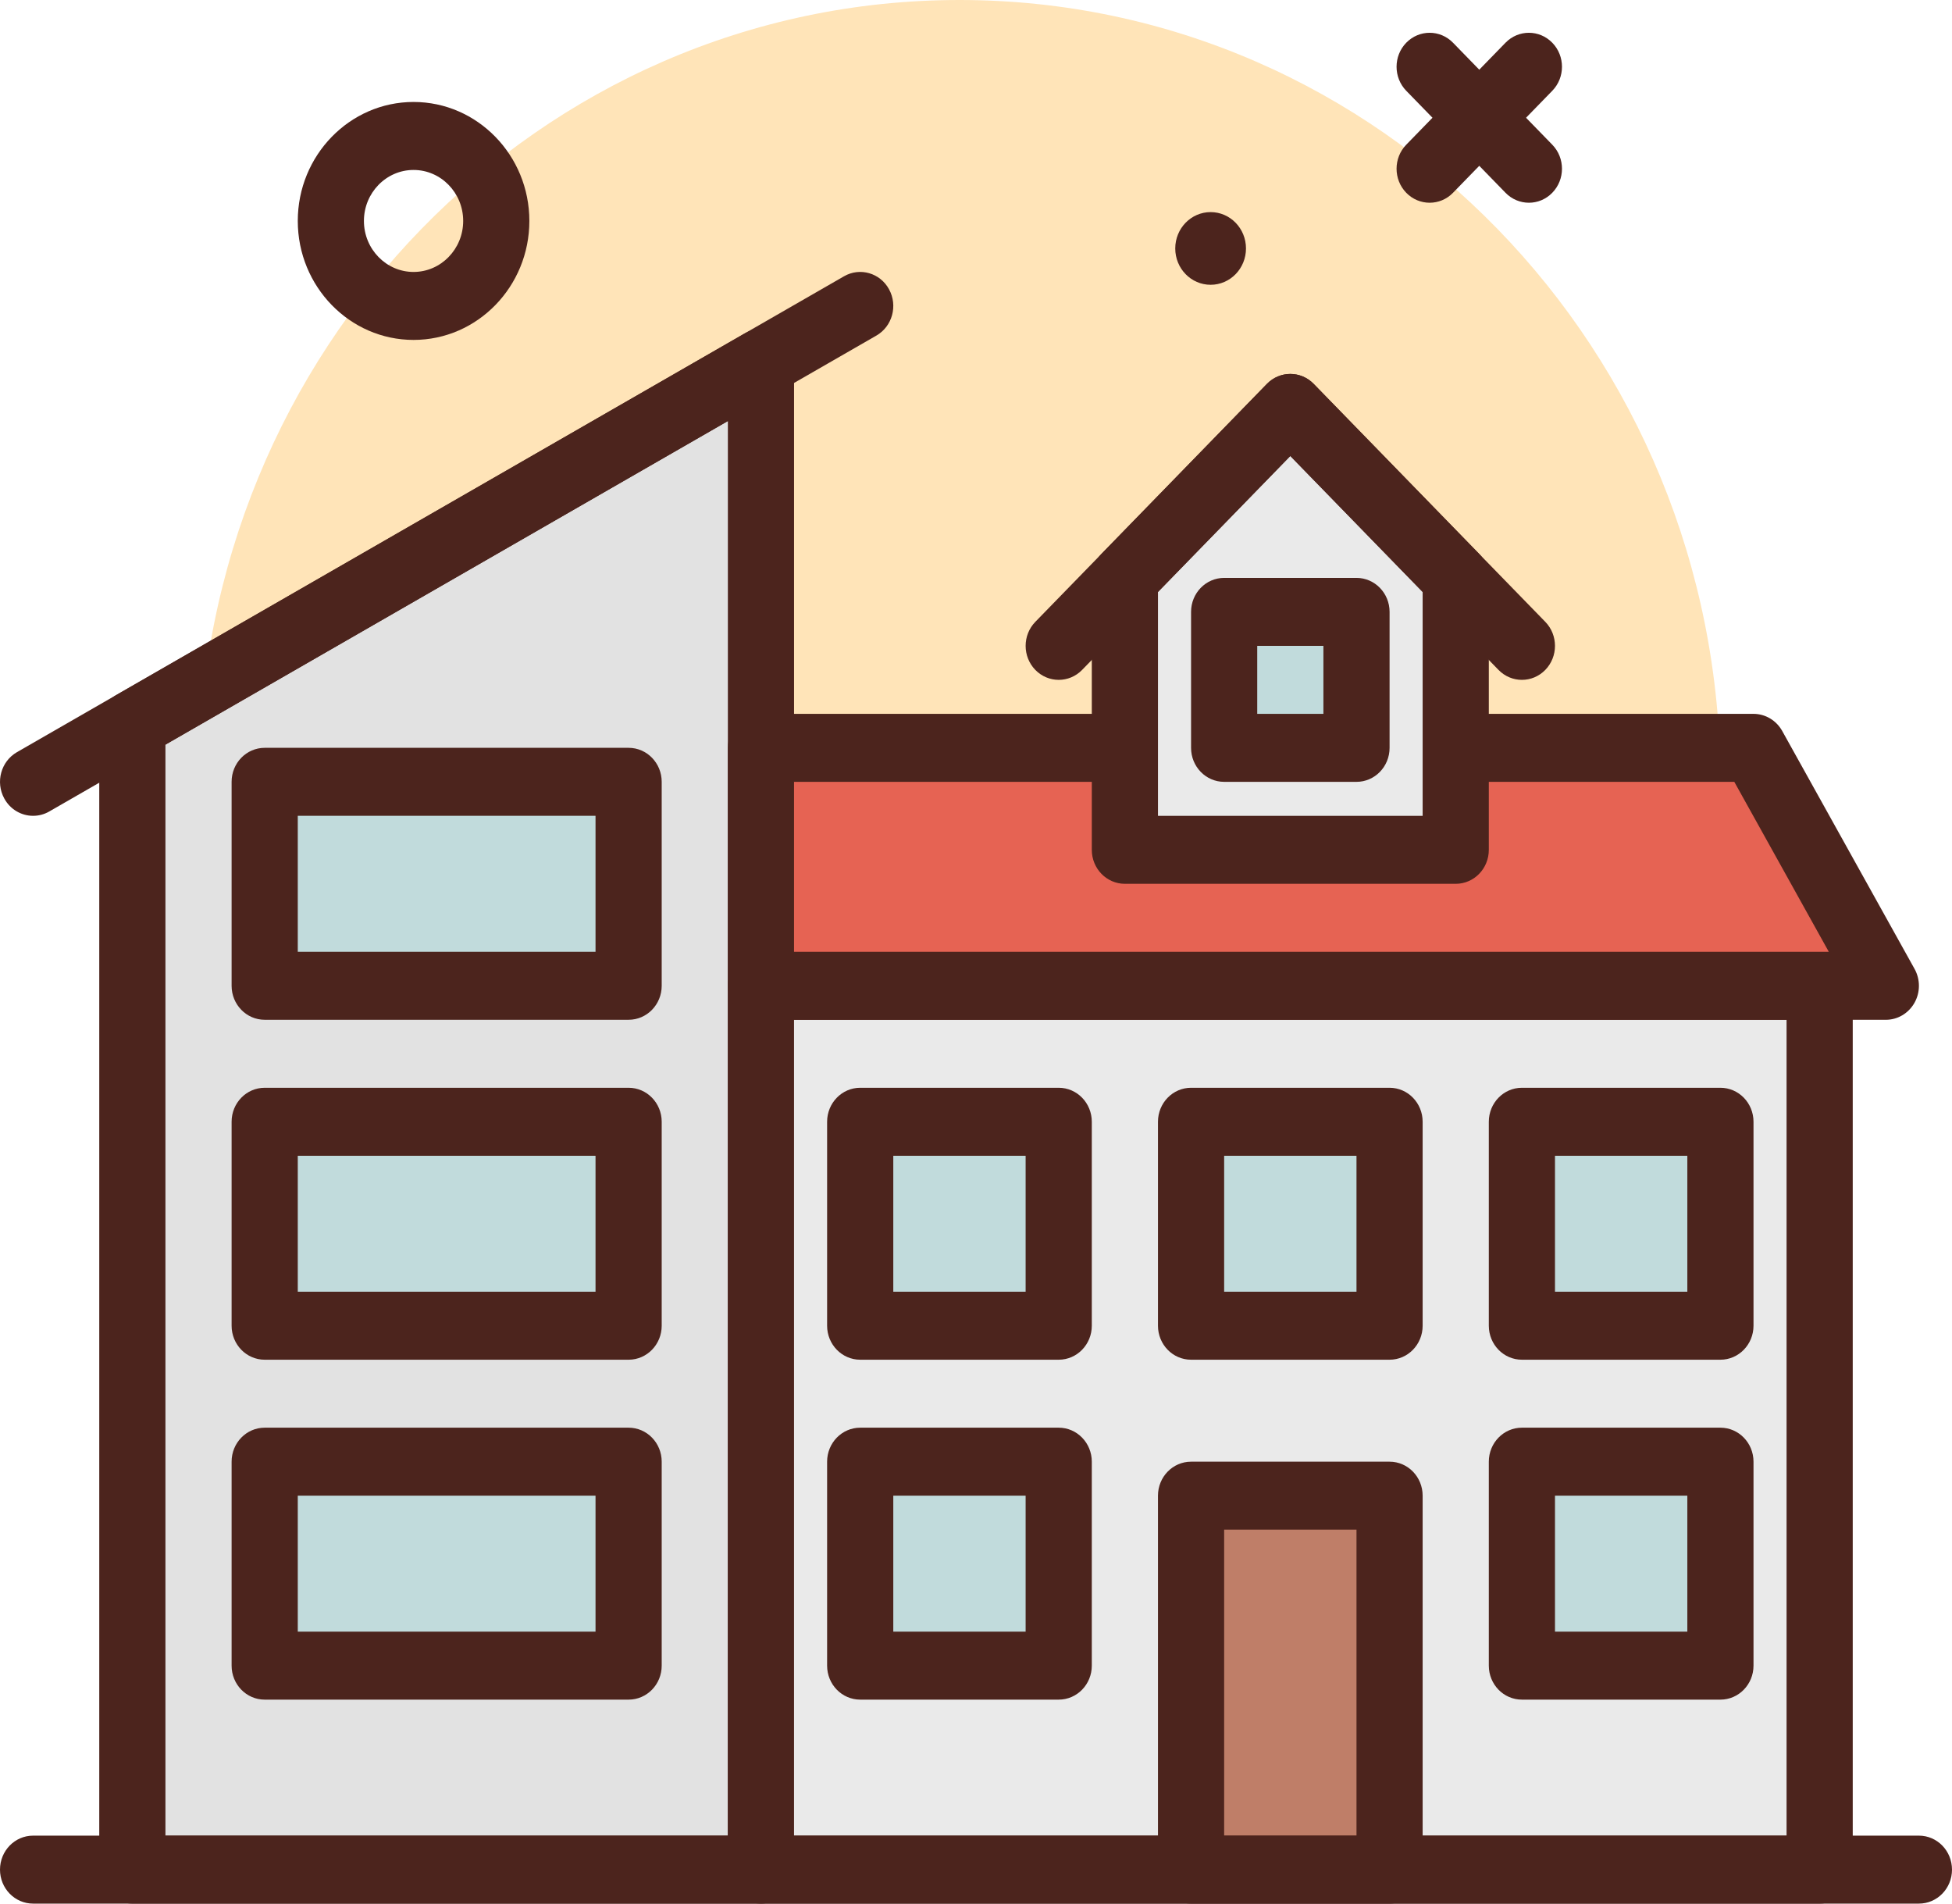
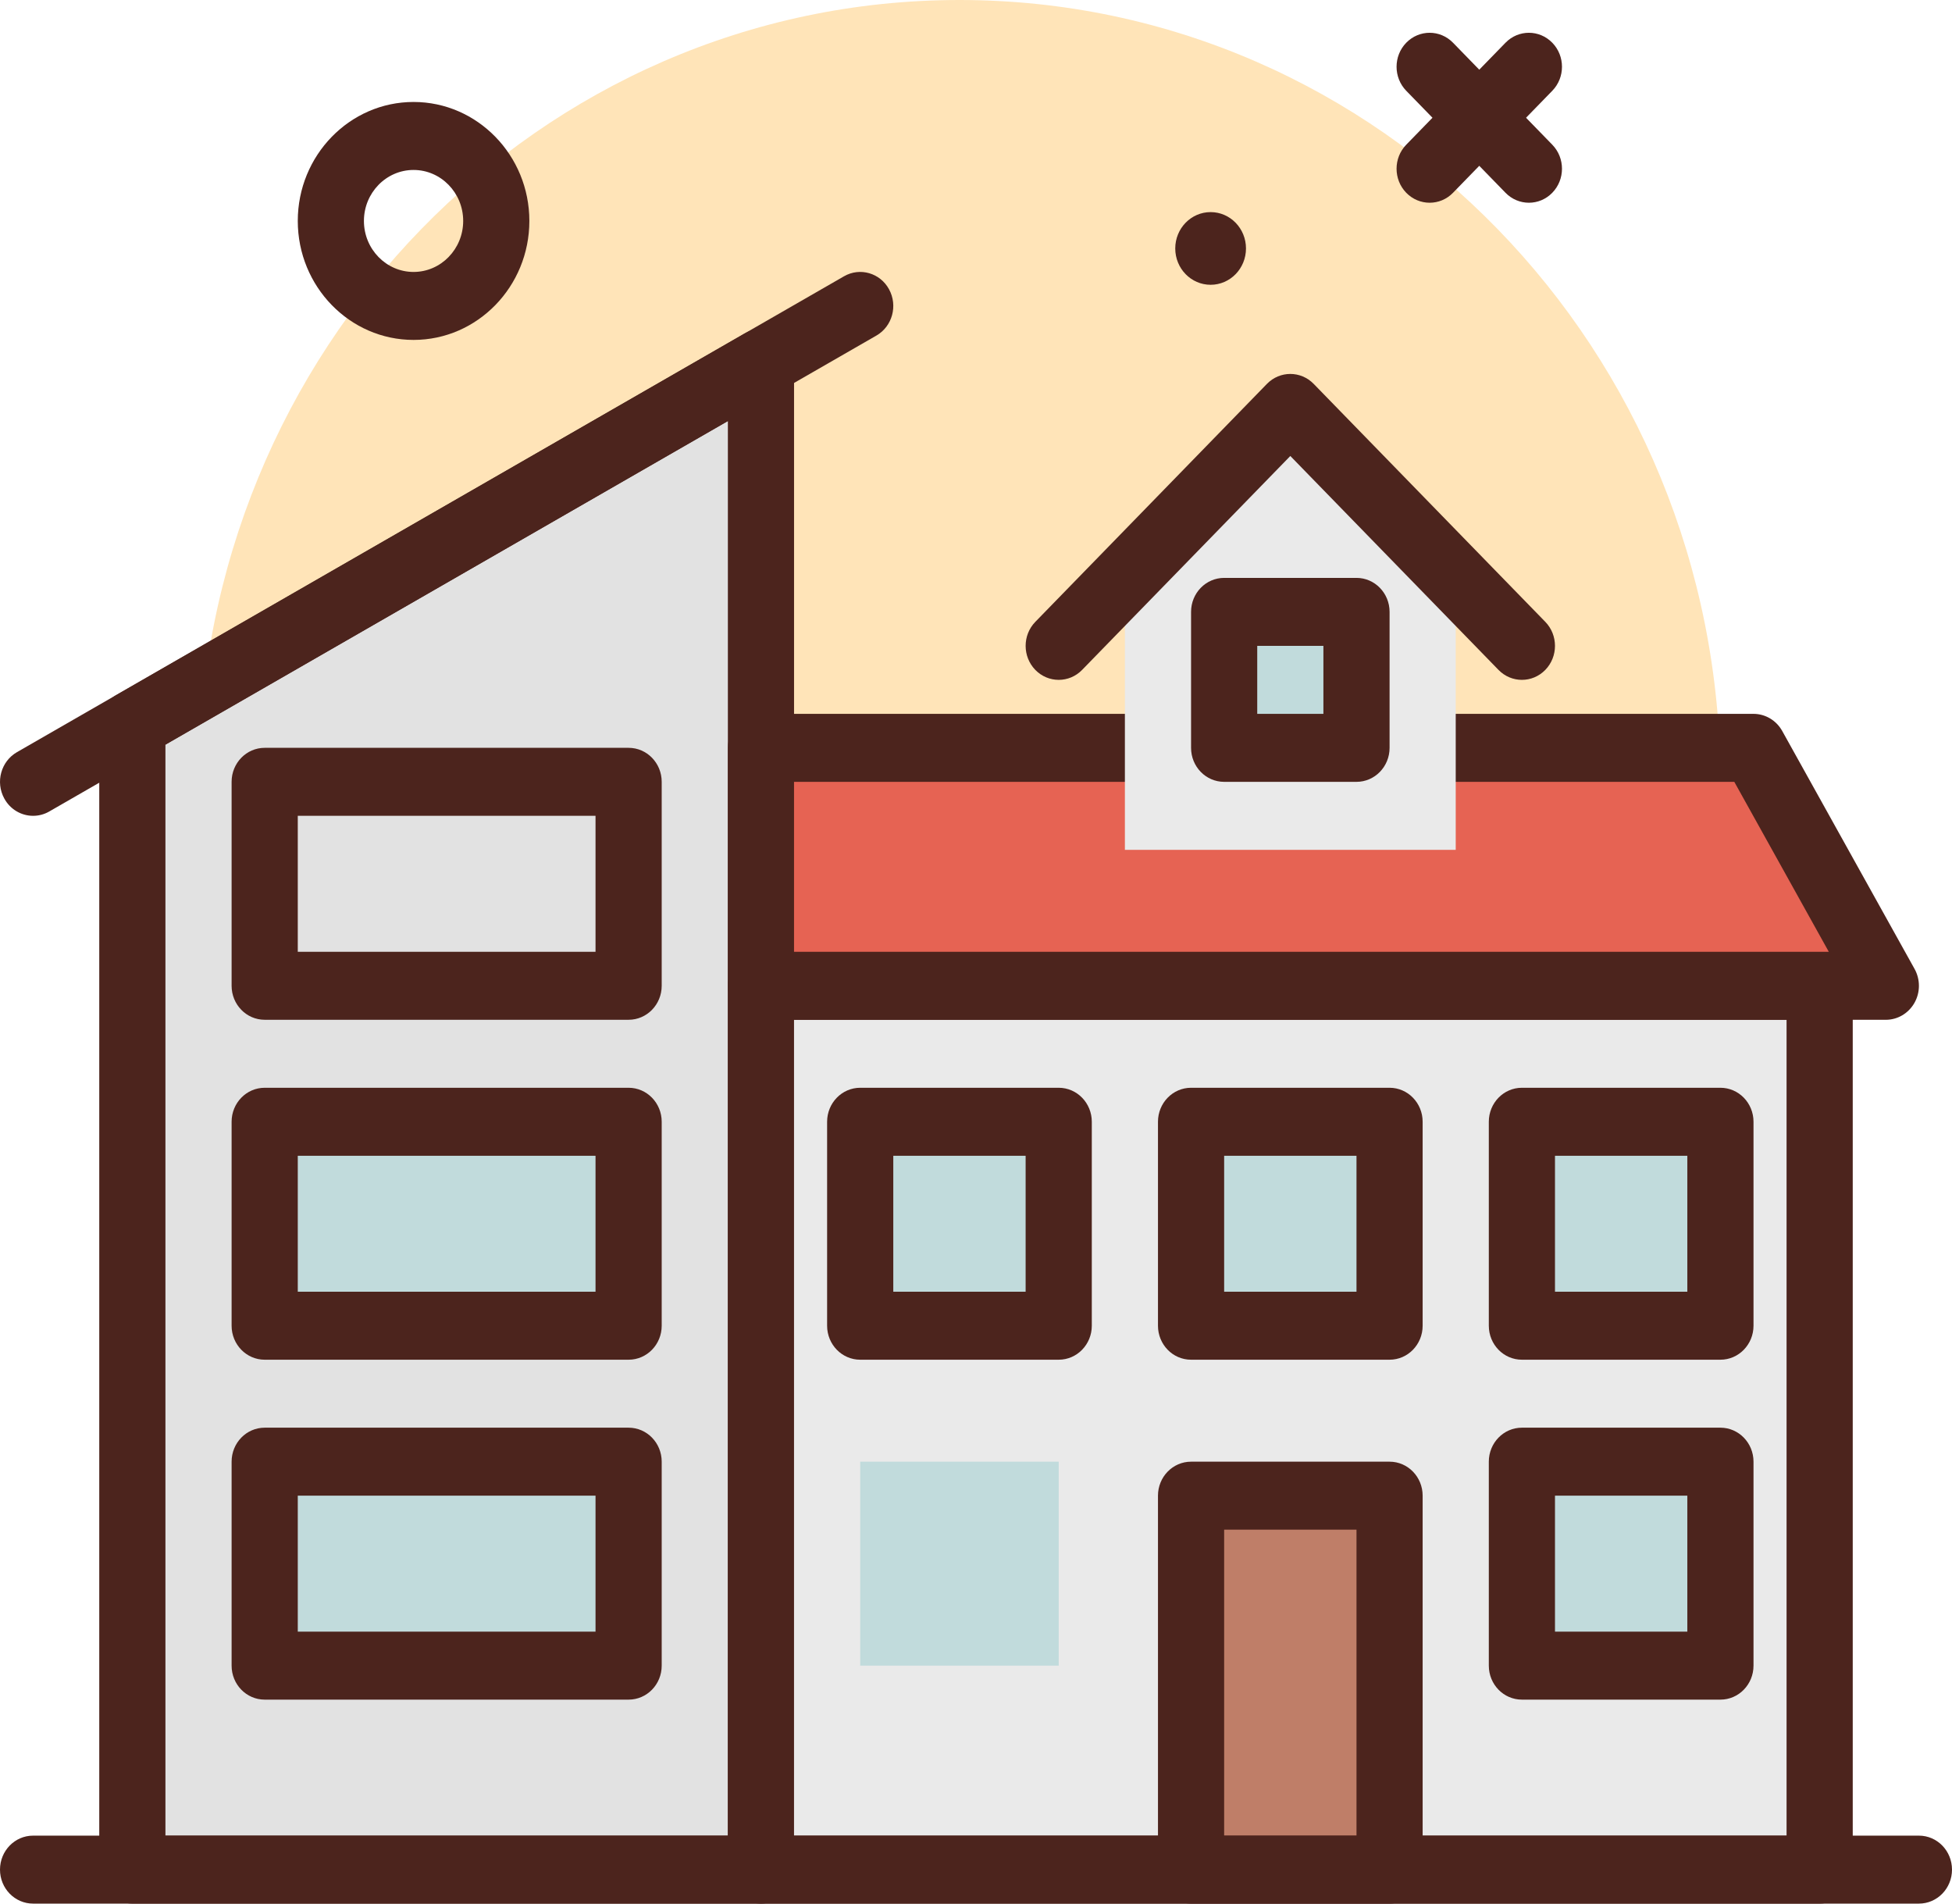
<svg xmlns="http://www.w3.org/2000/svg" width="80" height="78" viewBox="0 0 80 78" fill="none">
  <path d="M39.322 64.071C56.546 64.071 70.509 49.728 70.509 32.036C70.509 14.343 56.546 0 39.322 0C22.098 0 8.136 14.343 8.136 32.036C8.136 49.728 22.098 64.071 39.322 64.071Z" fill="#FFE4B8" />
-   <path d="M62.66 8.307C62.313 8.307 61.966 8.171 61.701 7.899L57.633 3.72C57.104 3.176 57.104 2.295 57.633 1.751C58.163 1.207 59.021 1.207 59.55 1.751L63.618 5.929C64.148 6.473 64.148 7.355 63.618 7.899C63.353 8.171 63.007 8.307 62.66 8.307Z" fill="#4C241D" />
+   <path d="M62.66 8.307C62.313 8.307 61.966 8.171 61.701 7.899L57.633 3.72C57.104 3.176 57.104 2.295 57.633 1.751C58.163 1.207 59.021 1.207 59.55 1.751L63.618 5.929C64.148 6.473 64.148 7.355 63.618 7.899C63.353 8.171 63.007 8.307 62.66 8.307" fill="#4C241D" />
  <path d="M58.592 8.307C58.245 8.307 57.898 8.171 57.633 7.899C57.104 7.355 57.104 6.473 57.633 5.929L61.701 1.751C62.23 1.207 63.089 1.207 63.618 1.751C64.148 2.295 64.148 3.176 63.618 3.72L59.55 7.899C59.286 8.171 58.939 8.307 58.592 8.307Z" fill="#4C241D" />
  <path d="M49.615 11.669C50.416 11.669 51.065 11.003 51.065 10.18C51.065 9.358 50.416 8.691 49.615 8.691C48.815 8.691 48.166 9.358 48.166 10.18C48.166 11.003 48.815 11.669 49.615 11.669Z" fill="#4C241D" />
  <path d="M5.424 29.695V76.606H31.186V14.875L5.424 29.695Z" fill="#E2E2E2" />
  <path d="M31.186 77.999H5.424C4.674 77.999 4.068 77.376 4.068 76.606V29.695C4.068 29.191 4.333 28.726 4.762 28.48L30.524 13.66C30.944 13.419 31.458 13.425 31.873 13.674C32.287 13.924 32.543 14.381 32.543 14.875V76.606C32.542 77.376 31.936 77.999 31.186 77.999ZM6.78 75.214H29.831V17.252L6.78 30.511V75.214Z" fill="#4C241D" />
  <path d="M1.357 33.428C0.882 33.428 0.421 33.172 0.174 32.716C-0.193 32.045 0.04 31.196 0.694 30.82L34.592 11.32C35.245 10.944 36.073 11.184 36.437 11.855C36.803 12.526 36.571 13.375 35.916 13.751L2.018 33.251C1.809 33.371 1.581 33.428 1.357 33.428Z" fill="#4C241D" />
  <path d="M10.848 45.964H25.763V54.322H10.848V45.964Z" fill="#C1DBDC" />
  <path d="M25.763 55.714H10.848C10.098 55.714 9.492 55.09 9.492 54.321V45.964C9.492 45.195 10.098 44.571 10.848 44.571H25.763C26.512 44.571 27.119 45.195 27.119 45.964V54.321C27.119 55.09 26.512 55.714 25.763 55.714ZM12.204 52.928H24.407V47.357H12.204V52.928Z" fill="#4C241D" />
-   <path d="M10.848 32.034H25.763V40.392H10.848V32.034Z" fill="#C1DBDC" />
  <path d="M25.763 41.785H10.848C10.098 41.785 9.492 41.161 9.492 40.392V32.035C9.492 31.266 10.098 30.642 10.848 30.642H25.763C26.512 30.642 27.119 31.266 27.119 32.035V40.392C27.119 41.161 26.512 41.785 25.763 41.785ZM12.204 38.999H24.407V33.428H12.204V38.999Z" fill="#4C241D" />
  <path d="M10.848 59.892H25.763V68.249H10.848V59.892Z" fill="#C1DBDC" />
  <path d="M25.763 69.642H10.848C10.098 69.642 9.492 69.019 9.492 68.249V59.892C9.492 59.123 10.098 58.499 10.848 58.499H25.763C26.512 58.499 27.119 59.123 27.119 59.892V68.249C27.119 69.019 26.512 69.642 25.763 69.642ZM12.204 66.857H24.407V61.285H12.204V66.857Z" fill="#4C241D" />
  <path d="M31.186 40.393H74.576V76.607H31.186V40.393Z" fill="#EAEAEA" />
  <path d="M74.576 77.999H31.186C30.437 77.999 29.831 77.376 29.831 76.606V40.392C29.831 39.623 30.437 38.999 31.186 38.999H74.576C75.326 38.999 75.932 39.623 75.932 40.392V76.606C75.932 77.376 75.326 77.999 74.576 77.999ZM32.542 75.214H73.22V41.785H32.542V75.214Z" fill="#4C241D" />
  <path d="M48.814 61.285H56.95V76.607H48.814V61.285Z" fill="#BF7E68" />
  <path d="M56.95 77.999H48.814C48.064 77.999 47.458 77.376 47.458 76.607V61.285C47.458 60.516 48.064 59.892 48.814 59.892H56.95C57.699 59.892 58.305 60.516 58.305 61.285V76.607C58.305 77.376 57.699 77.999 56.95 77.999ZM50.17 75.214H55.594V62.678H50.17V75.214Z" fill="#4C241D" />
  <path d="M31.186 40.393H77.288L71.864 30.643H31.186V40.393Z" fill="#E66353" />
  <path d="M77.288 41.786H31.186C30.437 41.786 29.831 41.162 29.831 40.393V30.643C29.831 29.874 30.437 29.25 31.186 29.25H71.864C72.35 29.25 72.801 29.518 73.042 29.952L78.466 39.702C78.705 40.133 78.704 40.663 78.461 41.092C78.218 41.521 77.772 41.786 77.288 41.786ZM32.542 39H74.951L71.078 32.036H32.542V39Z" fill="#4C241D" />
  <path d="M35.254 59.892H43.39V68.249H35.254V59.892Z" fill="#C1DBDC" />
-   <path d="M43.39 69.642H35.254C34.505 69.642 33.898 69.019 33.898 68.249V59.892C33.898 59.123 34.505 58.499 35.254 58.499H43.39C44.139 58.499 44.746 59.123 44.746 59.892V68.249C44.746 69.019 44.139 69.642 43.39 69.642ZM36.61 66.857H42.034V61.285H36.61V66.857Z" fill="#4C241D" />
  <path d="M62.373 59.892H70.509V68.249H62.373V59.892Z" fill="#C1DBDC" />
  <path d="M70.509 69.642H62.373C61.623 69.642 61.017 69.019 61.017 68.249V59.892C61.017 59.123 61.623 58.499 62.373 58.499H70.509C71.258 58.499 71.865 59.123 71.865 59.892V68.249C71.865 69.019 71.258 69.642 70.509 69.642ZM63.729 66.857H69.153V61.285H63.729V66.857Z" fill="#4C241D" />
  <path d="M35.254 45.964H43.39V54.322H35.254V45.964Z" fill="#C1DBDC" />
  <path d="M43.39 55.714H35.254C34.505 55.714 33.898 55.09 33.898 54.321V45.964C33.898 45.195 34.505 44.571 35.254 44.571H43.39C44.139 44.571 44.746 45.195 44.746 45.964V54.321C44.746 55.09 44.139 55.714 43.39 55.714ZM36.61 52.928H42.034V47.357H36.61V52.928Z" fill="#4C241D" />
  <path d="M62.373 45.964H70.509V54.322H62.373V45.964Z" fill="#C1DBDC" />
  <path d="M70.509 55.714H62.373C61.623 55.714 61.017 55.09 61.017 54.321V45.964C61.017 45.195 61.623 44.571 62.373 44.571H70.509C71.258 44.571 71.865 45.195 71.865 45.964V54.321C71.865 55.09 71.258 55.714 70.509 55.714ZM63.729 52.928H69.153V47.357H63.729V52.928Z" fill="#4C241D" />
  <path d="M48.814 45.964H56.95V54.322H48.814V45.964Z" fill="#C1DBDC" />
  <path d="M56.95 55.714H48.814C48.064 55.714 47.458 55.09 47.458 54.321V45.964C47.458 45.195 48.064 44.571 48.814 44.571H56.95C57.699 44.571 58.305 45.195 58.305 45.964V54.321C58.305 55.09 57.699 55.714 56.95 55.714ZM50.17 52.928H55.594V47.357H50.17V52.928Z" fill="#4C241D" />
  <path d="M59.661 34.822H46.102V23.679L52.882 16.715L59.661 23.679V34.822Z" fill="#EAEAEA" />
-   <path d="M59.661 36.214H46.102C45.352 36.214 44.746 35.591 44.746 34.822V23.679C44.746 23.309 44.889 22.955 45.143 22.694L51.923 15.73C52.452 15.186 53.31 15.186 53.84 15.73L60.62 22.694C60.874 22.955 61.017 23.31 61.017 23.679V34.822C61.017 35.591 60.41 36.214 59.661 36.214ZM47.458 33.429H58.305V24.255L52.881 18.684L47.458 24.255V33.429Z" fill="#4C241D" />
  <path d="M62.373 27.857C62.026 27.857 61.679 27.721 61.414 27.449L52.882 18.684L44.349 27.449C43.819 27.993 42.961 27.993 42.431 27.449C41.902 26.905 41.902 26.024 42.431 25.48L51.923 15.73C52.452 15.186 53.311 15.186 53.84 15.73L63.332 25.48C63.861 26.024 63.861 26.905 63.332 27.449C63.067 27.721 62.72 27.857 62.373 27.857Z" fill="#4C241D" />
  <path d="M50.17 25.072H55.594V30.643H50.17V25.072Z" fill="#C1DBDC" />
  <path d="M55.594 32.036H50.17C49.42 32.036 48.814 31.412 48.814 30.643V25.072C48.814 24.303 49.42 23.679 50.17 23.679H55.594C56.343 23.679 56.95 24.303 56.95 25.072V30.643C56.95 31.412 56.343 32.036 55.594 32.036ZM51.526 29.25H54.238V26.465H51.526V29.25Z" fill="#4C241D" />
  <path d="M78.644 78H1.356C0.606 78 0 77.377 0 76.608C0 75.838 0.606 75.215 1.356 75.215H78.644C79.394 75.215 80 75.838 80 76.608C80 77.377 79.394 78 78.644 78Z" fill="#4C241D" />
  <path d="M16.949 13.928C14.333 13.928 12.204 11.741 12.204 9.053C12.204 6.365 14.333 4.178 16.949 4.178C19.566 4.178 21.695 6.365 21.695 9.053C21.695 11.741 19.566 13.928 16.949 13.928ZM16.949 6.964C15.828 6.964 14.915 7.901 14.915 9.053C14.915 10.205 15.828 11.143 16.949 11.143C18.071 11.143 18.983 10.205 18.983 9.053C18.983 7.901 18.071 6.964 16.949 6.964Z" fill="#4C241D" />
</svg>